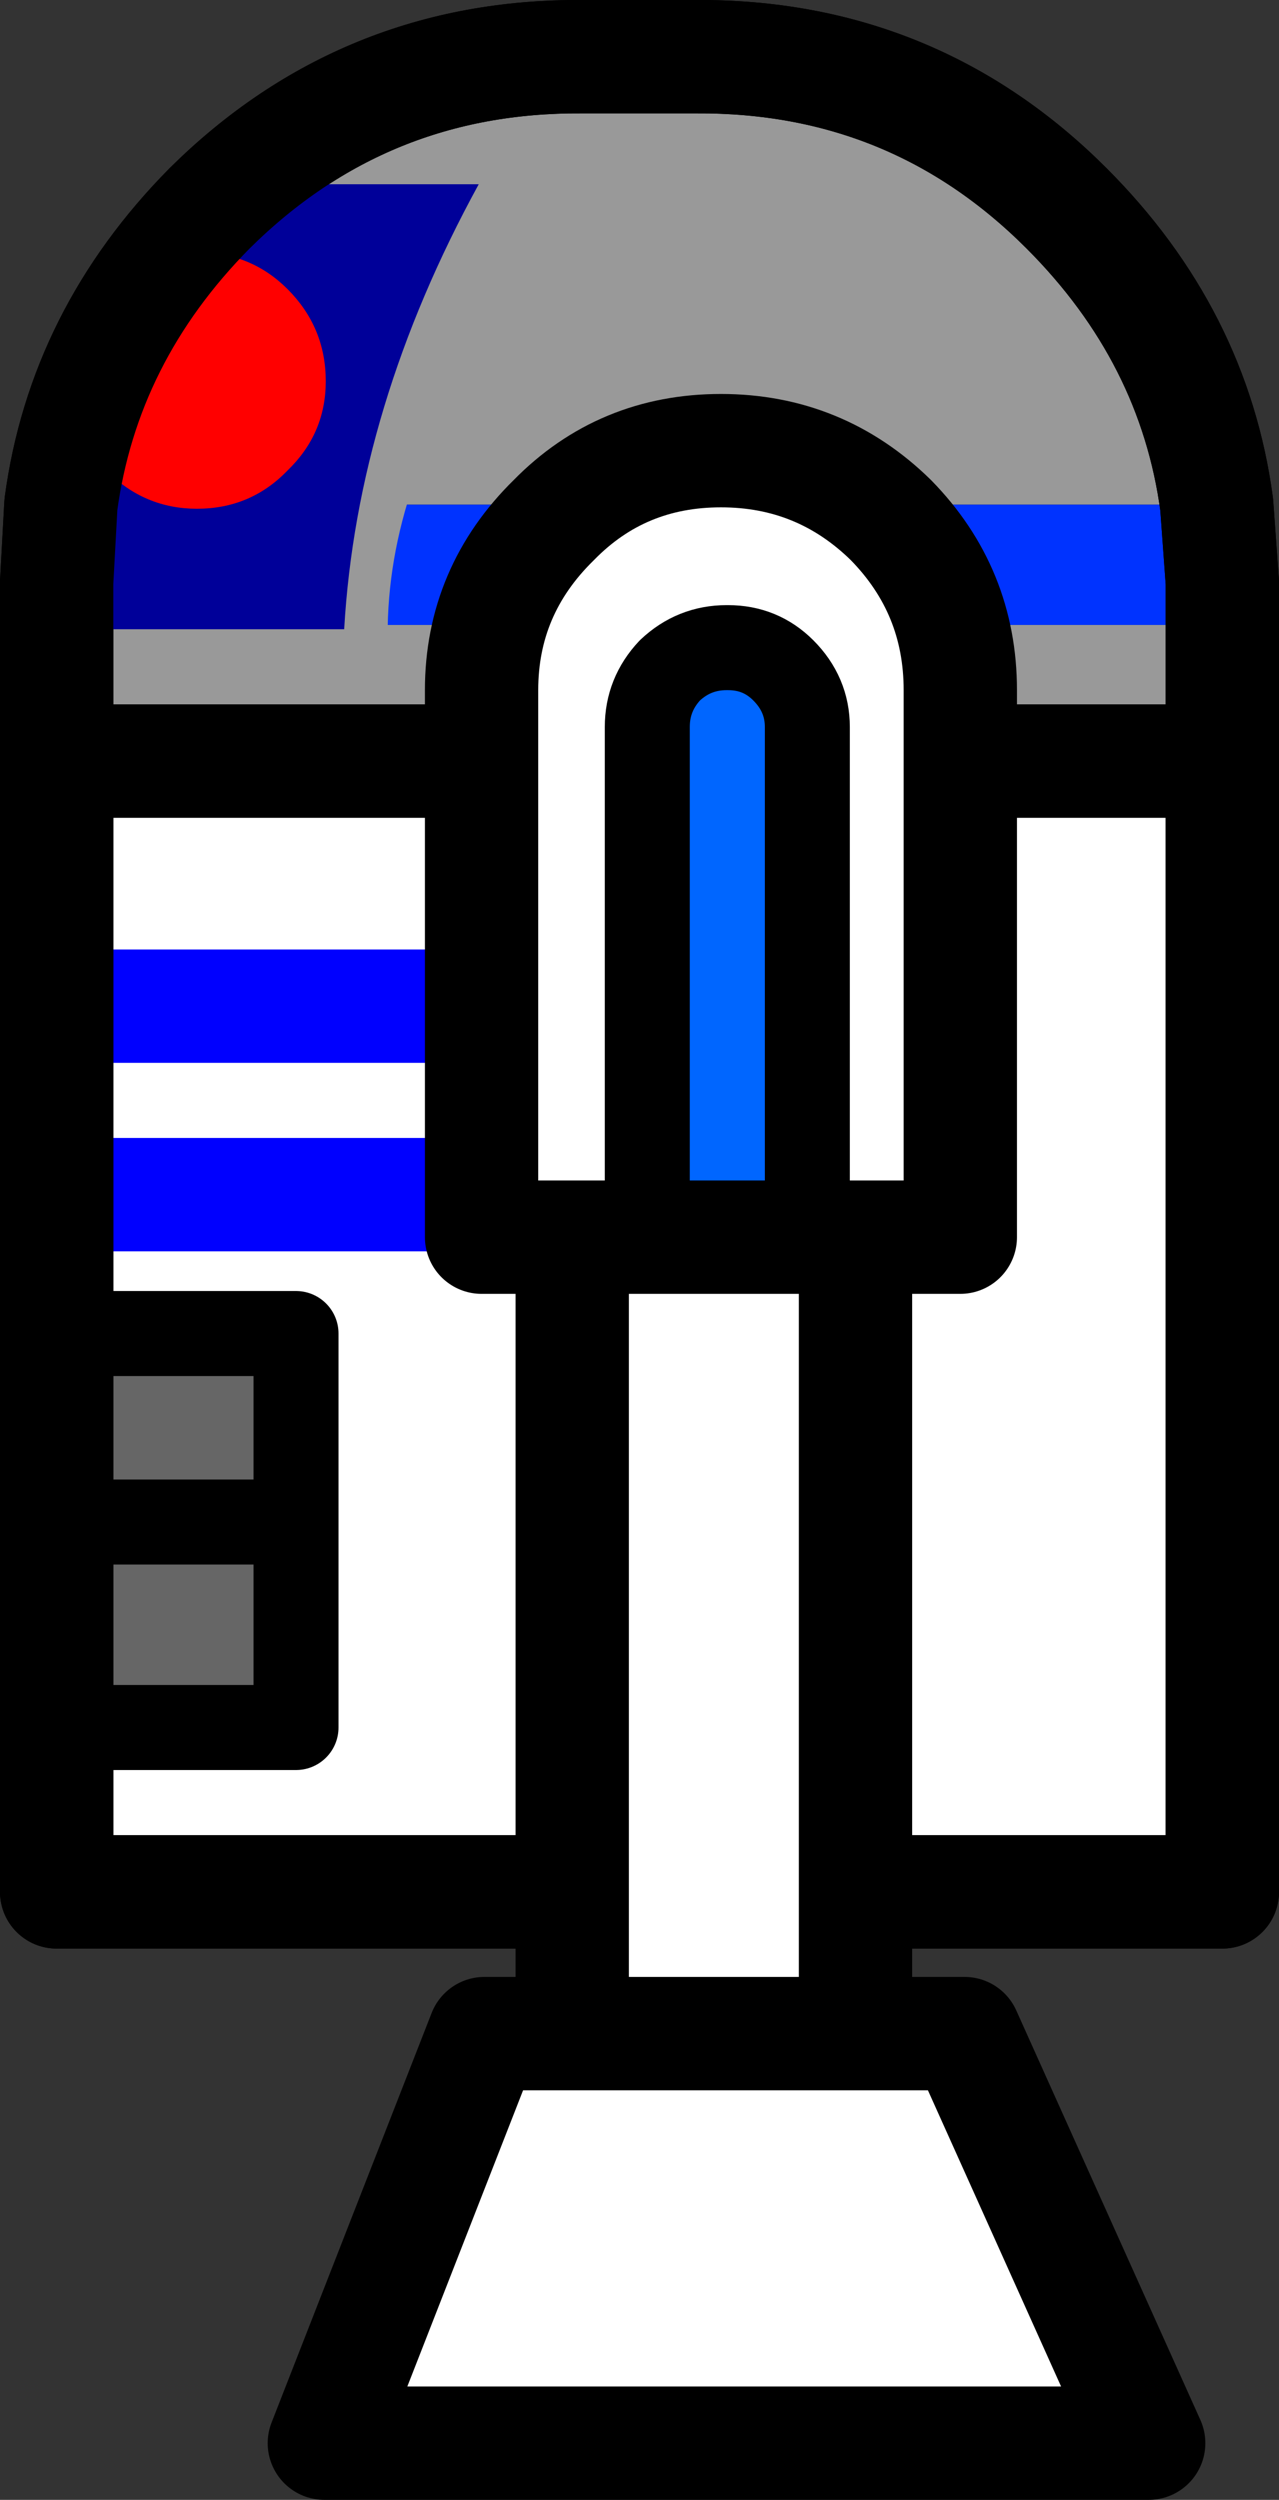
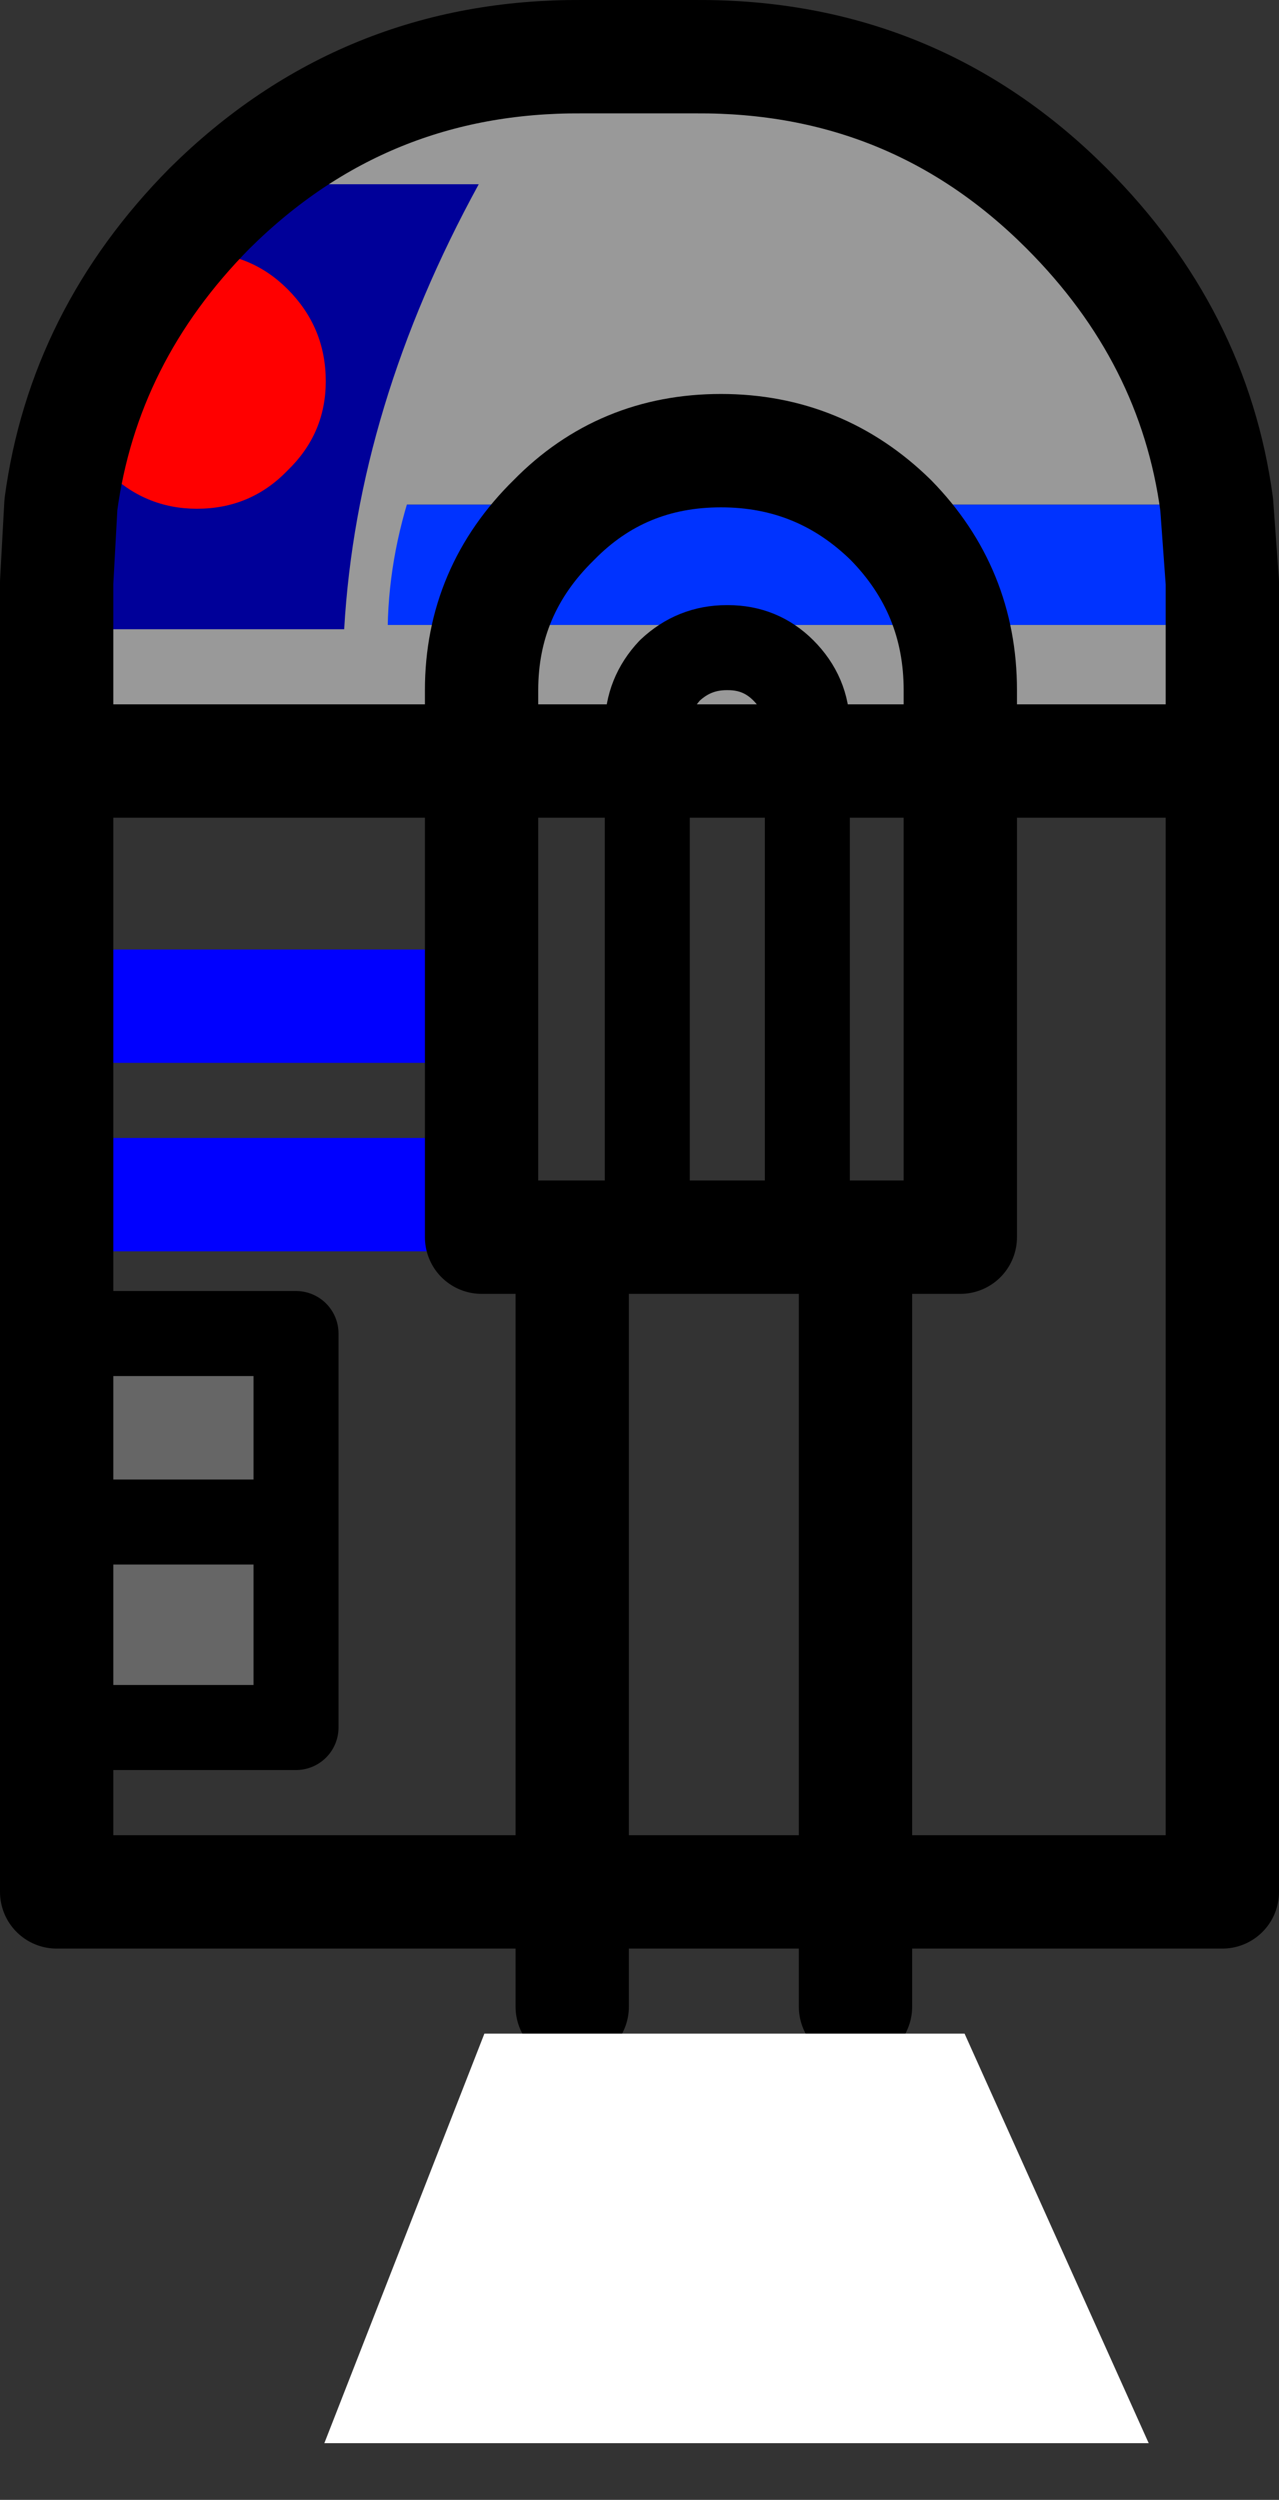
<svg xmlns="http://www.w3.org/2000/svg" height="88.2px" width="45.15px">
  <rect width="100%" height="100%" fill="#333333" stroke="none" />
  <g transform="matrix(1.0, 0.0, 0.0, 1.0, 24.95, 48.25)">
    <path d="M18.2 -26.2 L-22.95 -26.2 -22.95 -27.7 -22.8 -30.45 18.0 -30.45 18.2 -27.7 18.2 -26.2" fill="#0033ff" fill-rule="evenodd" stroke="none" />
-     <path d="M-22.95 -21.4 L18.2 -21.4 18.2 18.5 -22.95 18.5 -22.95 12.7 -14.5 12.7 -14.5 5.45 -14.5 -1.2 -22.95 -1.2 -22.95 -6.1 -22.95 -12.75 -22.95 -21.4 M-8.25 -6.1 L-22.95 -6.1 -8.25 -6.1 M-8.15 -12.75 L-22.95 -12.75 -8.15 -12.75" fill="#ffffff" fill-rule="evenodd" stroke="none" />
    <path d="M-22.95 12.7 L-22.95 5.45 -22.95 -1.2 -14.5 -1.2 -14.5 5.45 -14.5 12.7 -22.95 12.7 M-14.5 5.45 L-22.95 5.45 -14.5 5.45" fill="#666666" fill-rule="evenodd" stroke="none" />
    <path d="M18.2 -26.2 L18.2 -21.4 -22.95 -21.4 -22.95 -26.2 18.2 -26.2 M18.0 -30.45 L-22.8 -30.45 Q-22.0 -36.4 -17.55 -40.9 -12.1 -46.3 -4.4 -46.25 L-0.4 -46.25 Q7.3 -46.3 12.7 -40.9 17.2 -36.4 18.0 -30.45" fill="#999999" fill-rule="evenodd" stroke="none" />
    <path d="M-22.95 -12.75 L-8.15 -12.75 M-22.95 -6.1 L-8.25 -6.1" fill="none" stroke="#0000ff" stroke-linecap="round" stroke-linejoin="round" stroke-width="4.0" />
    <path d="M-22.95 -1.2 L-14.5 -1.2 -14.5 5.45 -14.5 12.7 -22.95 12.7 M-22.95 5.45 L-14.5 5.45" fill="none" stroke="#000000" stroke-linecap="round" stroke-linejoin="round" stroke-width="3.0" />
-     <path d="M18.2 -21.4 L18.2 -26.2 18.2 -27.7 18.0 -30.45 Q17.2 -36.4 12.7 -40.9 7.3 -46.3 -0.4 -46.25 L-4.4 -46.25 Q-12.1 -46.3 -17.55 -40.9 -22.0 -36.4 -22.8 -30.45 L-22.95 -27.7 -22.95 -26.2 -22.95 -21.4 18.2 -21.4 18.2 18.5 -22.95 18.5 -22.95 12.7 -22.95 5.45 -22.95 -1.2 -22.95 -6.1 -22.95 -12.75 -22.95 -21.4" fill="none" stroke="#000000" stroke-linecap="round" stroke-linejoin="round" stroke-width="4.0" />
    <path d="M-20.65 -24.45 L-20.65 -35.3 -8.4 -35.3 Q-11.7 -29.85 -11.2 -24.45 L-20.65 -24.45" fill="#999999" fill-rule="evenodd" stroke="none" />
    <path d="M-23.75 -26.05 Q-23.2 -26.8 -22.9 -27.7 L-22.5 -28.95 Q-21.2 -33.2 -20.95 -37.7 L-20.05 -38.7 Q-18.3 -39.85 -17.7 -41.75 L-8.05 -41.75 Q-12.35 -33.9 -12.8 -26.05 L-23.75 -26.05" fill="#000099" fill-rule="evenodd" stroke="none" />
    <path d="M-18.0 -30.3 Q-19.85 -30.3 -21.2 -31.65 -22.5 -32.95 -22.5 -34.8 -22.5 -36.7 -21.2 -38.05 -19.85 -39.35 -18.0 -39.35 -16.1 -39.35 -14.8 -38.05 -13.45 -36.7 -13.45 -34.8 -13.45 -32.95 -14.8 -31.65 -16.1 -30.3 -18.0 -30.3" fill="#ff0000" fill-rule="evenodd" stroke="none" />
    <path d="M18.0 -30.45 Q17.2 -36.4 12.7 -40.9 7.3 -46.3 -0.4 -46.25 L-4.4 -46.25 Q-12.1 -46.3 -17.55 -40.9 -22.0 -36.4 -22.8 -30.45 L-22.95 -27.7 -22.95 -21.4 18.2 -21.4 18.2 -27.7 18.0 -30.45 M18.2 -21.4 L18.2 18.5 -22.95 18.5 -22.95 -21.4" fill="none" stroke="#000000" stroke-linecap="round" stroke-linejoin="round" stroke-width="4.0" />
-     <path d="M3.55 -4.6 L3.55 -22.6 Q3.55 -23.75 2.7 -24.6 1.9 -25.4 0.75 -25.4 L0.7 -25.4 Q-0.45 -25.4 -1.3 -24.6 -2.1 -23.75 -2.1 -22.6 L-2.1 -4.6 3.55 -4.6 5.25 -4.6 3.55 -4.6 M-4.75 -4.6 L-7.95 -4.6 -7.95 -23.9 Q-7.95 -27.4 -5.4 -29.9 -3.0 -32.35 0.5 -32.35 4.0 -32.35 6.5 -29.9 8.95 -27.4 8.95 -23.9 L8.95 -4.6 5.25 -4.6 5.25 22.55 -4.75 22.55 -4.75 -4.6 -2.1 -4.6 -4.75 -4.6" fill="#ffffff" fill-rule="evenodd" stroke="none" />
-     <path d="M-2.1 -4.6 L-2.1 -22.6 Q-2.1 -23.75 -1.3 -24.6 -0.45 -25.4 0.7 -25.4 L0.75 -25.4 Q1.9 -25.4 2.7 -24.6 3.55 -23.75 3.55 -22.6 L3.55 -4.6 -2.1 -4.6" fill="#0066ff" fill-rule="evenodd" stroke="none" />
    <path d="M3.55 -4.6 L3.55 -22.6 Q3.55 -23.75 2.7 -24.6 1.9 -25.4 0.75 -25.4 L0.7 -25.4 Q-0.45 -25.4 -1.3 -24.6 -2.1 -23.75 -2.1 -22.6 L-2.1 -4.6" fill="none" stroke="#000000" stroke-linecap="round" stroke-linejoin="round" stroke-width="3.0" />
    <path d="M-2.1 -4.6 L3.55 -4.6 5.25 -4.6 8.95 -4.6 8.95 -23.9 Q8.95 -27.4 6.5 -29.9 4.0 -32.35 0.5 -32.35 -3.0 -32.35 -5.4 -29.9 -7.95 -27.4 -7.95 -23.9 L-7.95 -4.6 -4.75 -4.6 -2.1 -4.6 M5.25 -4.6 L5.25 22.55 M-4.75 22.55 L-4.75 -4.6" fill="none" stroke="#000000" stroke-linecap="round" stroke-linejoin="round" stroke-width="4.0" />
    <path d="M15.6 37.95 L-13.5 37.95 -7.85 23.5 9.1 23.5 15.6 37.95" fill="#ffffff" fill-rule="evenodd" stroke="none" />
-     <path d="M15.6 37.95 L-13.5 37.95 -7.85 23.5 9.1 23.5 15.6 37.95 Z" fill="none" stroke="#000000" stroke-linecap="round" stroke-linejoin="round" stroke-width="4.0" />
  </g>
</svg>